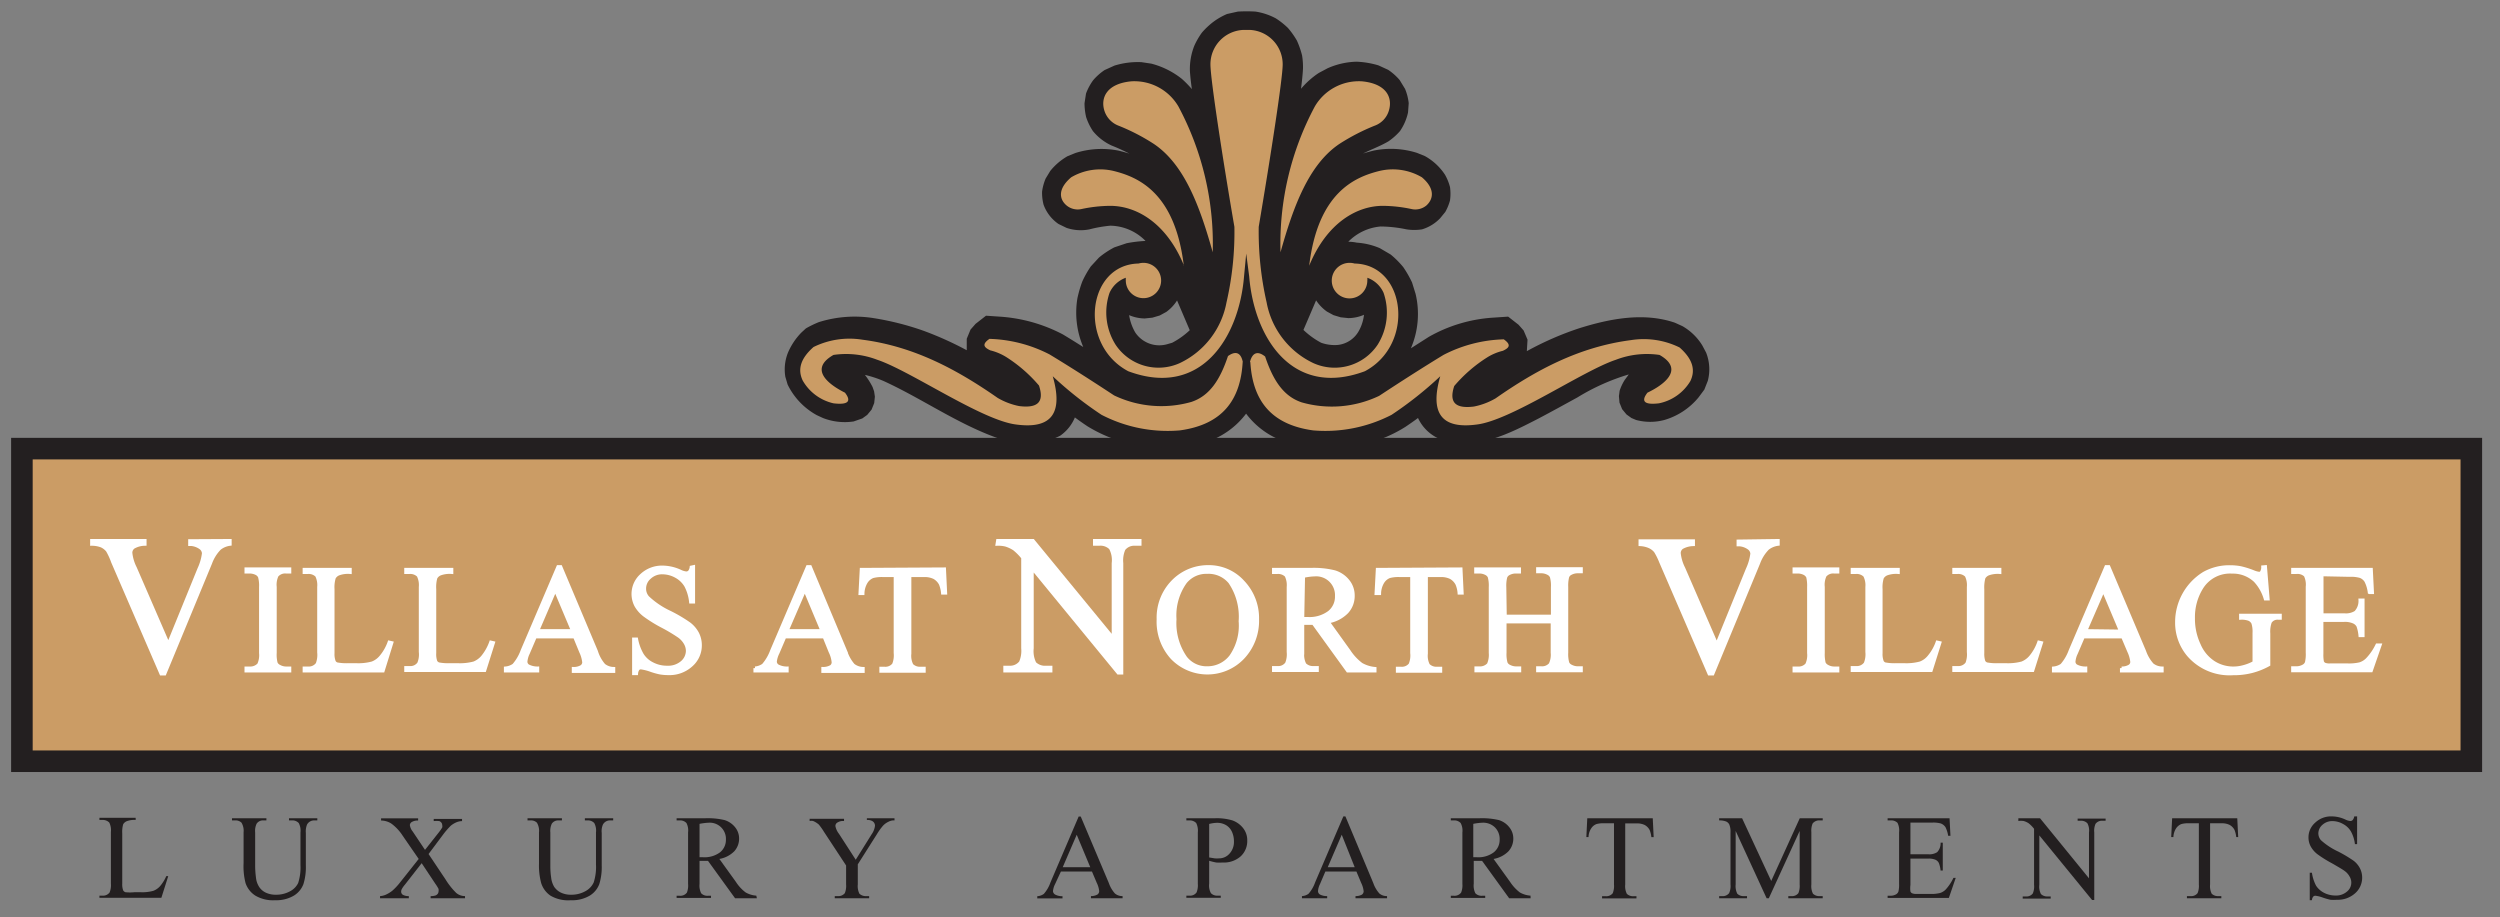
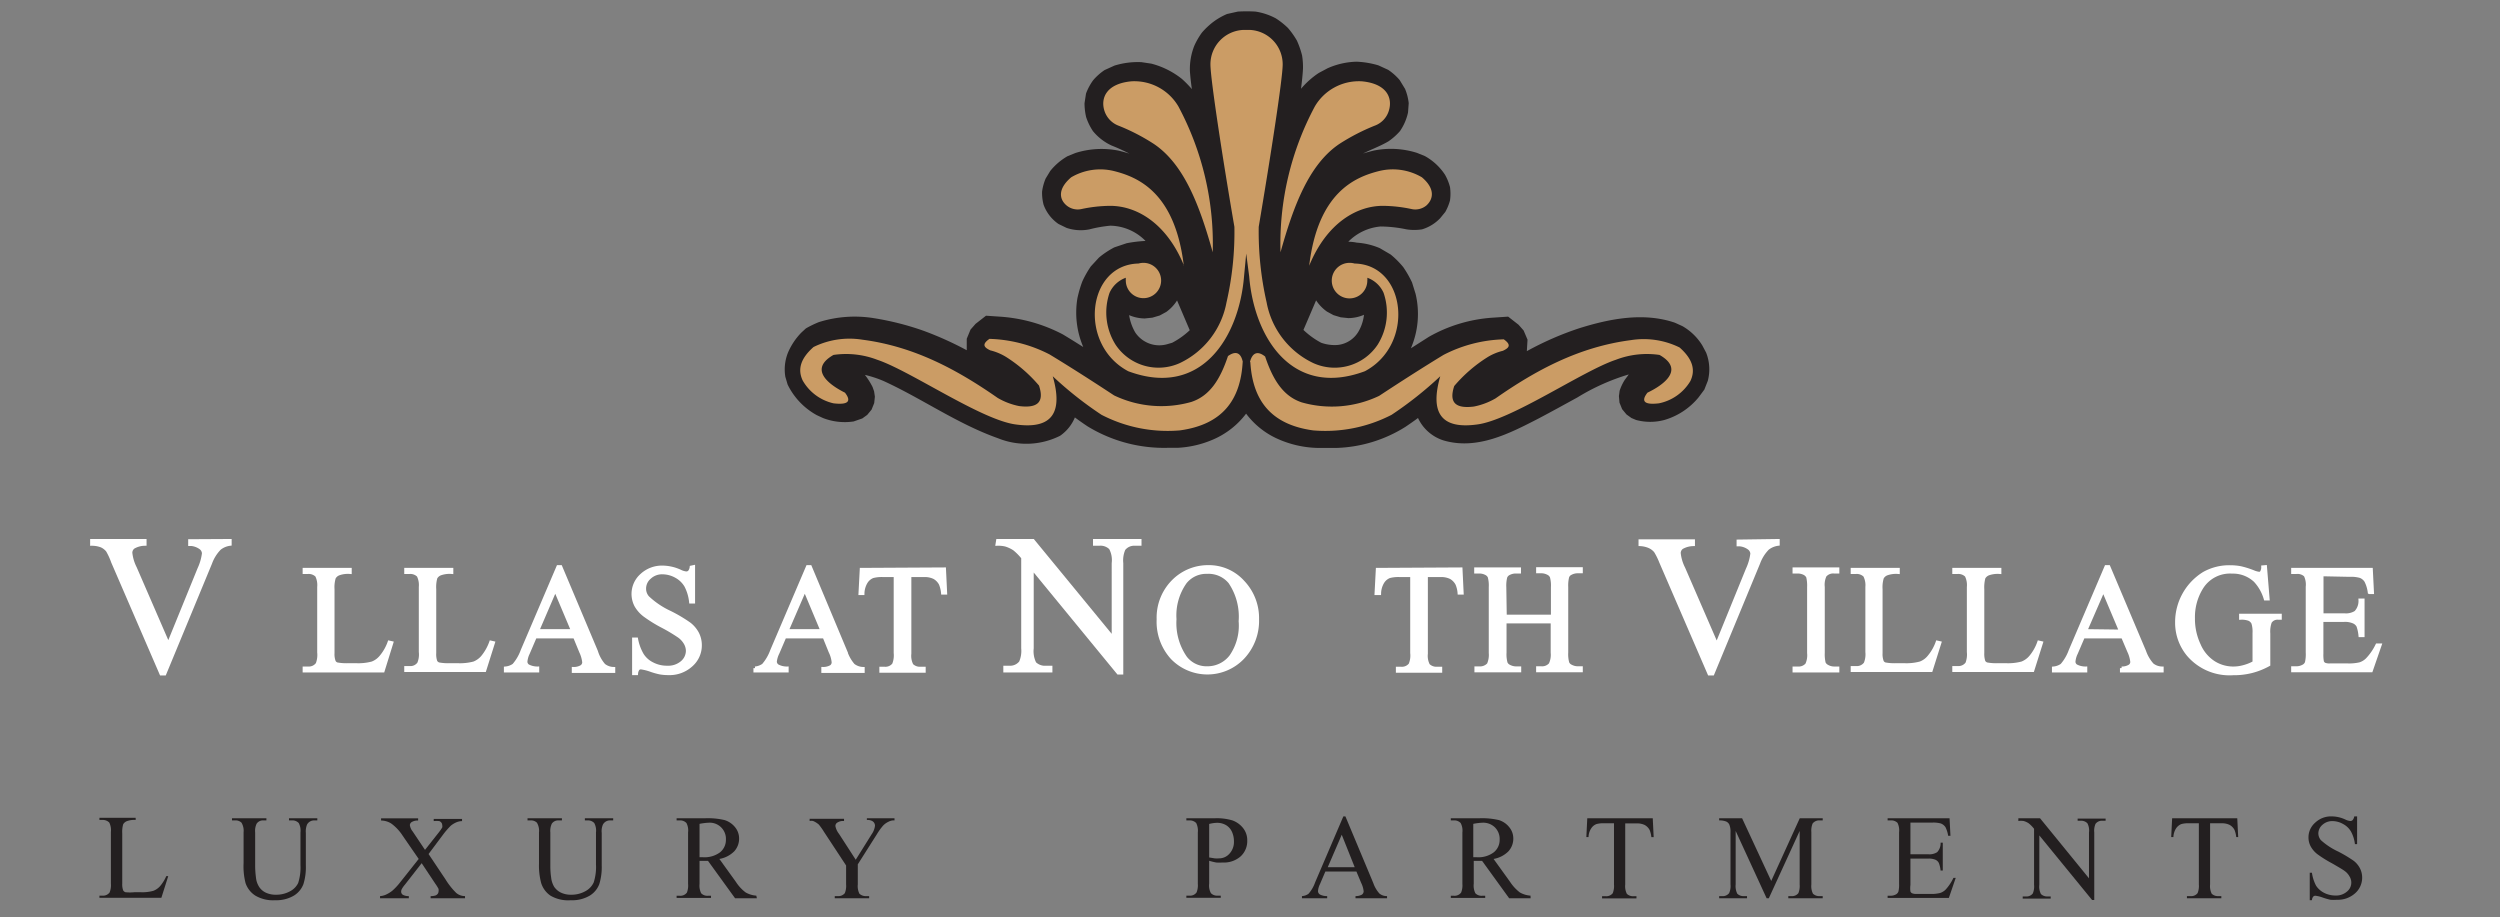
<svg xmlns="http://www.w3.org/2000/svg" id="Layer_1" data-name="Layer 1" viewBox="0 0 218 80">
  <rect x="0" y="0" width="218" height="80" fill="#808080" stroke="none" />
  <defs>
    <style>.cls-1,.cls-5{fill:#cb9c65;}.cls-1{stroke:#231f20;stroke-width:1.88px;}.cls-2,.cls-4{fill:#231f20;}.cls-3{fill:#fff;stroke:#fff;stroke-width:0.28px;}.cls-4,.cls-5{fill-rule:evenodd;}</style>
  </defs>
-   <rect class="cls-1" x="1.91" y="39.12" width="213.59" height="27.26" />
  <path class="cls-2" d="M14.5,76.4l.17,0-.6,1.89H8.67v-.19h.26a.71.71,0,0,0,.63-.28,1.72,1.72,0,0,0,.11-.77v-4.5a1.51,1.51,0,0,0-.14-.82.78.78,0,0,0-.6-.23H8.67v-.19h3.16v.19a1.83,1.83,0,0,0-.78.11.64.64,0,0,0-.31.27,2.4,2.4,0,0,0-.08.79v4.38a1.54,1.54,0,0,0,.08.59.38.38,0,0,0,.19.16,3.76,3.76,0,0,0,.81,0h.51a3.59,3.59,0,0,0,1.12-.12,1.5,1.5,0,0,0,.6-.42A3.59,3.59,0,0,0,14.5,76.4Z" />
  <path class="cls-2" d="M25.2,71.54v-.19h2.47v.19h-.26a.7.7,0,0,0-.63.35,1.56,1.56,0,0,0-.11.74v2.83a5,5,0,0,1-.21,1.63,2,2,0,0,1-.82,1A3,3,0,0,1,24,78.5a3.05,3.05,0,0,1-1.73-.4A2.09,2.09,0,0,1,21.41,77a5.89,5.89,0,0,1-.17-1.72V72.59a1.38,1.38,0,0,0-.18-.85.73.73,0,0,0-.57-.2h-.26v-.19h3v.19H23a.68.68,0,0,0-.62.28,1.46,1.46,0,0,0-.13.77v3a8.53,8.53,0,0,0,.07.93,1.83,1.83,0,0,0,.28.82,1.42,1.42,0,0,0,.56.49,2,2,0,0,0,.9.19,2.49,2.49,0,0,0,1.23-.3A1.61,1.61,0,0,0,26,77a4.42,4.42,0,0,0,.2-1.57V72.59a1.39,1.39,0,0,0-.15-.82.75.75,0,0,0-.6-.23Z" />
  <path class="cls-2" d="M37.37,74.47l1.49,2.23a6.15,6.15,0,0,0,.93,1.17,1.19,1.19,0,0,0,.76.27v.19h-3v-.19a1.25,1.25,0,0,0,.44-.06.49.49,0,0,0,.18-.14.37.37,0,0,0,.07-.19.69.69,0,0,0,0-.24,3.54,3.54,0,0,0-.28-.45l-1.19-1.79-1.46,1.87a2.3,2.3,0,0,0-.28.4.54.54,0,0,0-.05.21.33.33,0,0,0,.14.27,1,1,0,0,0,.53.12v.19H33.14v-.19a1.49,1.49,0,0,0,.45-.1,2.72,2.72,0,0,0,.61-.36,5.15,5.15,0,0,0,.66-.7l1.65-2.08-1.38-2a4,4,0,0,0-1-1.08,1.7,1.7,0,0,0-.9-.27v-.19h3.23v.19a1,1,0,0,0-.57.14.33.33,0,0,0-.15.26,1.14,1.14,0,0,0,.25.56l1.07,1.6,1.24-1.57a3.76,3.76,0,0,0,.26-.38.42.42,0,0,0,0-.22.33.33,0,0,0-.06-.19.45.45,0,0,0-.19-.15,2.12,2.12,0,0,0-.49,0v-.19h2.47v.19a1.31,1.31,0,0,0-.48.1,1.94,1.94,0,0,0-.51.31,6.91,6.91,0,0,0-.65.75Z" />
  <path class="cls-2" d="M51,71.54v-.19h2.47v.19h-.26a.7.7,0,0,0-.63.35,1.44,1.44,0,0,0-.11.74v2.83a5,5,0,0,1-.21,1.63,2,2,0,0,1-.82,1,3,3,0,0,1-1.66.41A3.05,3.05,0,0,1,48,78.1,2.09,2.09,0,0,1,47.19,77,5.89,5.89,0,0,1,47,75.32V72.59a1.38,1.38,0,0,0-.18-.85.74.74,0,0,0-.57-.2H46v-.19h3v.19h-.26a.68.68,0,0,0-.62.28,1.46,1.46,0,0,0-.13.77v3a6.59,6.59,0,0,0,.07.93,2,2,0,0,0,.27.82,1.53,1.53,0,0,0,.57.49,2,2,0,0,0,.9.19,2.49,2.49,0,0,0,1.23-.3,1.66,1.66,0,0,0,.74-.77,4.42,4.42,0,0,0,.2-1.57V72.59a1.39,1.39,0,0,0-.15-.82.75.75,0,0,0-.6-.23Z" />
  <path class="cls-2" d="M66,78.33H64.1l-2.36-3.26H61v2a1.51,1.51,0,0,0,.14.82.74.74,0,0,0,.59.22H62v.19H59v-.19h.26a.71.71,0,0,0,.64-.28,1.71,1.71,0,0,0,.1-.76V72.59a1.41,1.41,0,0,0-.14-.82.75.75,0,0,0-.6-.23H59v-.19h2.54a6.36,6.36,0,0,1,1.64.16,1.89,1.89,0,0,1,.9.6,1.54,1.54,0,0,1,.37,1,1.64,1.64,0,0,1-.42,1.12,2.4,2.4,0,0,1-1.3.67l1.44,2a3.55,3.55,0,0,0,.85.92,2.17,2.17,0,0,0,.93.28Zm-5-3.58h.29a2.26,2.26,0,0,0,1.5-.43,1.39,1.39,0,0,0,.51-1.1,1.41,1.41,0,0,0-1.49-1.48,5.15,5.15,0,0,0-.81.1Z" />
  <path class="cls-2" d="M75.59,71.35H78v.19h-.14a1,1,0,0,0-.39.12A1.52,1.52,0,0,0,77,72a5.28,5.28,0,0,0-.52.72l-1.68,2.65v1.75a1.49,1.49,0,0,0,.14.81.82.82,0,0,0,.62.21h.23v.19h-3v-.19h.25a.72.72,0,0,0,.63-.26,1.67,1.67,0,0,0,.11-.76V75.47l-1.92-2.92a5.44,5.44,0,0,0-.46-.65,1.82,1.82,0,0,0-.5-.31.78.78,0,0,0-.3,0v-.19h3v.19H73.5a.87.87,0,0,0-.45.12.34.34,0,0,0-.2.34,1.58,1.58,0,0,0,.31.66l1.46,2.26L76,72.76A1.65,1.65,0,0,0,76.3,72a.5.5,0,0,0-.08-.26.51.51,0,0,0-.21-.17.91.91,0,0,0-.42-.07Z" />
-   <path class="cls-2" d="M95.22,76H92.51L92,77.1a1.68,1.68,0,0,0-.18.61A.37.37,0,0,0,92,78a1.29,1.29,0,0,0,.65.15v.19h-2.2v-.19a1.1,1.1,0,0,0,.57-.2,3,3,0,0,0,.58-1l2.46-5.75h.18L96.69,77a2.7,2.7,0,0,0,.53.91,1,1,0,0,0,.67.23v.19H95.13v-.19A1.13,1.13,0,0,0,95.7,78a.36.36,0,0,0,.15-.29,2.15,2.15,0,0,0-.21-.72Zm-.15-.38-1.18-2.83-1.22,2.83Z" />
  <path class="cls-2" d="M105.44,75.06v2a1.39,1.39,0,0,0,.15.82.74.74,0,0,0,.59.22h.27v.19h-3v-.19h.26a.69.69,0,0,0,.63-.28,1.67,1.67,0,0,0,.11-.76V72.59a1.51,1.51,0,0,0-.14-.82.78.78,0,0,0-.6-.23h-.26v-.19H106a4.76,4.76,0,0,1,1.47.19,2.07,2.07,0,0,1,.92.66,1.68,1.68,0,0,1,.37,1.08,1.81,1.81,0,0,1-.57,1.39,2.2,2.2,0,0,1-1.59.54,3.65,3.65,0,0,1-.55,0A6,6,0,0,1,105.44,75.06Zm0-.29.49.08a2.43,2.43,0,0,0,.36,0,1.2,1.2,0,0,0,.92-.41,1.5,1.5,0,0,0,.39-1.07,2,2,0,0,0-.18-.85,1.3,1.3,0,0,0-.53-.58,1.52,1.52,0,0,0-.77-.19,2.85,2.85,0,0,0-.68.1Z" />
  <path class="cls-2" d="M118.28,76h-2.71l-.47,1.1a1.62,1.62,0,0,0-.17.61.36.36,0,0,0,.15.28,1.29,1.29,0,0,0,.65.15v.19h-2.2v-.19a1.1,1.1,0,0,0,.57-.2,3,3,0,0,0,.58-1l2.46-5.75h.18L119.75,77a2.7,2.7,0,0,0,.53.91,1,1,0,0,0,.67.23v.19H118.2v-.19a1.11,1.11,0,0,0,.56-.13.36.36,0,0,0,.15-.29,2.15,2.15,0,0,0-.21-.72Zm-.15-.38L117,72.79l-1.22,2.83Z" />
  <path class="cls-2" d="M133.47,78.33H131.6l-2.36-3.26h-.73v2a1.51,1.51,0,0,0,.14.82.74.74,0,0,0,.59.22h.27v.19h-3v-.19h.26a.71.71,0,0,0,.64-.28,1.67,1.67,0,0,0,.11-.76V72.59a1.39,1.39,0,0,0-.15-.82.75.75,0,0,0-.6-.23h-.26v-.19h2.55a6.47,6.47,0,0,1,1.64.16,1.86,1.86,0,0,1,.89.6,1.54,1.54,0,0,1,.37,1,1.64,1.64,0,0,1-.42,1.12,2.4,2.4,0,0,1-1.3.67l1.44,2a3.73,3.73,0,0,0,.85.92,2.17,2.17,0,0,0,.93.28Zm-5-3.58h.29a2.24,2.24,0,0,0,1.5-.43,1.39,1.39,0,0,0,.51-1.1,1.43,1.43,0,0,0-.41-1.07,1.46,1.46,0,0,0-1.08-.41,5.15,5.15,0,0,0-.81.1Z" />
  <path class="cls-2" d="M144.12,71.35,144.2,73H144a2.31,2.31,0,0,0-.15-.62,1.07,1.07,0,0,0-.43-.44,1.55,1.55,0,0,0-.7-.14h-1v5.33a1.49,1.49,0,0,0,.14.81.78.78,0,0,0,.6.21h.24v.19h-3v-.19H140a.72.72,0,0,0,.63-.26,1.67,1.67,0,0,0,.11-.76V71.79h-.84a2.25,2.25,0,0,0-.69.07.93.93,0,0,0-.46.38,1.42,1.42,0,0,0-.23.75h-.19l.08-1.64Z" />
  <path class="cls-2" d="M154.05,78.33l-2.7-5.87v4.66a1.49,1.49,0,0,0,.14.81.77.77,0,0,0,.6.21h.25v.19h-2.43v-.19h.24a.7.7,0,0,0,.63-.26,1.5,1.5,0,0,0,.12-.76V72.56a1.56,1.56,0,0,0-.11-.67.57.57,0,0,0-.26-.25,1.55,1.55,0,0,0-.62-.1v-.19h2l2.54,5.47,2.49-5.47h2v.19h-.24a.73.73,0,0,0-.64.27,1.65,1.65,0,0,0-.11.75v4.56a1.49,1.49,0,0,0,.14.81.79.79,0,0,0,.61.21h.24v.19h-3v-.19h.25a.7.7,0,0,0,.63-.26,1.67,1.67,0,0,0,.11-.76V72.46l-2.69,5.87Z" />
  <path class="cls-2" d="M166.59,71.73v2.76h1.53a1.25,1.25,0,0,0,.8-.18,1.12,1.12,0,0,0,.3-.83h.19v2.43h-.19a2.45,2.45,0,0,0-.15-.65.61.61,0,0,0-.3-.29,1.55,1.55,0,0,0-.65-.1h-1.53v2.3a2.11,2.11,0,0,0,0,.57.29.29,0,0,0,.14.15.87.87,0,0,0,.39.06h1.19a3.06,3.06,0,0,0,.86-.08,1.18,1.18,0,0,0,.51-.32,4.14,4.14,0,0,0,.66-1h.2l-.6,1.75H164.6v-.19h.25a1,1,0,0,0,.46-.11.47.47,0,0,0,.23-.25,2.44,2.44,0,0,0,.06-.68V72.57a1.46,1.46,0,0,0-.14-.82.78.78,0,0,0-.61-.21h-.25v-.19H170l.08,1.53h-.2a2.59,2.59,0,0,0-.24-.76.87.87,0,0,0-.39-.31,2.38,2.38,0,0,0-.73-.08Z" />
  <path class="cls-2" d="M176,71.35h1.89l4.27,5.24v-4a1.33,1.33,0,0,0-.14-.8.75.75,0,0,0-.6-.22h-.25v-.19h2.44v.19h-.25a.7.7,0,0,0-.63.27,1.51,1.51,0,0,0-.11.75v5.89h-.19l-4.6-5.63v4.3a1.4,1.4,0,0,0,.14.81.78.78,0,0,0,.6.21h.25v.19h-2.44v-.19h.25a.7.7,0,0,0,.63-.26,1.54,1.54,0,0,0,.11-.76V72.27a2.91,2.91,0,0,0-.46-.47,1.42,1.42,0,0,0-.46-.21,1.64,1.64,0,0,0-.45,0Z" />
  <path class="cls-2" d="M195.09,71.35l.08,1.64H195a2.31,2.31,0,0,0-.15-.62,1.07,1.07,0,0,0-.43-.44,1.52,1.52,0,0,0-.7-.14h-1v5.33a1.49,1.49,0,0,0,.14.81.78.78,0,0,0,.6.21h.24v.19h-3v-.19H191a.7.7,0,0,0,.63-.26,1.67,1.67,0,0,0,.11-.76V71.79h-.84a2.25,2.25,0,0,0-.69.07,1,1,0,0,0-.46.38,1.51,1.51,0,0,0-.23.75h-.19l.08-1.64Z" />
  <path class="cls-2" d="M205.54,71.19v2.42h-.19A3,3,0,0,0,205,72.5a1.73,1.73,0,0,0-.69-.65,1.89,1.89,0,0,0-.91-.25,1.26,1.26,0,0,0-.89.33,1,1,0,0,0-.35.75.93.93,0,0,0,.22.58,6.05,6.05,0,0,0,1.52,1,12.09,12.09,0,0,1,1.34.8,2,2,0,0,1,.55.66,1.77,1.77,0,0,1,.19.8,1.8,1.8,0,0,1-.61,1.37,2.25,2.25,0,0,1-1.59.57,3.48,3.48,0,0,1-.57,0,6.39,6.39,0,0,1-.66-.19,2.74,2.74,0,0,0-.64-.16.24.24,0,0,0-.2.08.54.54,0,0,0-.11.31h-.19V76.1h.19a3.48,3.48,0,0,0,.36,1.13,1.83,1.83,0,0,0,.69.62,2.2,2.2,0,0,0,1,.24,1.44,1.44,0,0,0,1-.34,1,1,0,0,0,.23-1.32,1.43,1.43,0,0,0-.44-.49c-.13-.1-.5-.32-1.09-.66a10.53,10.53,0,0,1-1.28-.8,2.19,2.19,0,0,1-.57-.66,1.63,1.63,0,0,1-.2-.79,1.69,1.69,0,0,1,.58-1.29,2,2,0,0,1,1.47-.55,2.85,2.85,0,0,1,1.18.28,1.23,1.23,0,0,0,.4.12.27.27,0,0,0,.22-.08.64.64,0,0,0,.14-.32Z" />
  <path class="cls-3" d="M20.06,47.14v.31a1.83,1.83,0,0,0-.91.38,3.55,3.55,0,0,0-.79,1.26l-4,9.67h-.31L9.83,49A5.83,5.83,0,0,0,9.37,48a1.48,1.48,0,0,0-.52-.4A2.36,2.36,0,0,0,8,47.45v-.31h4.64v.31a2,2,0,0,0-1,.27.6.6,0,0,0-.24.49,3.75,3.75,0,0,0,.39,1.31l2.89,6.66,2.68-6.58a4.49,4.49,0,0,0,.39-1.35.64.64,0,0,0-.24-.46,1.66,1.66,0,0,0-.82-.32l-.14,0v-.31Z" />
-   <path class="cls-3" d="M25.26,58.26v.24h-3.8v-.24h.31a1,1,0,0,0,.8-.32,1.94,1.94,0,0,0,.16-1V51.19a2.85,2.85,0,0,0-.09-.89.62.62,0,0,0-.26-.28,1.34,1.34,0,0,0-.61-.15h-.31v-.25h3.8v.25h-.32a.93.93,0,0,0-.79.32,1.9,1.9,0,0,0-.16,1v5.74a2.9,2.9,0,0,0,.08.89.58.58,0,0,0,.28.28,1.21,1.21,0,0,0,.59.16Z" />
  <path class="cls-3" d="M33.94,56l.22.05L33.4,58.5H26.53v-.24h.33a.91.91,0,0,0,.81-.37,2.17,2.17,0,0,0,.13-1V51.19a1.87,1.87,0,0,0-.18-1,1,1,0,0,0-.76-.28h-.33v-.25h4v.25a2.35,2.35,0,0,0-1,.13.78.78,0,0,0-.39.34,2.86,2.86,0,0,0-.11,1v5.57a1.83,1.83,0,0,0,.11.75.44.44,0,0,0,.24.2,4.35,4.35,0,0,0,1,.07h.65a4.67,4.67,0,0,0,1.43-.15,1.82,1.82,0,0,0,.75-.54A4.08,4.08,0,0,0,33.94,56Z" />
  <path class="cls-3" d="M42.8,56l.22.05-.76,2.41H35.39v-.24h.33a.89.89,0,0,0,.8-.37,2,2,0,0,0,.14-1V51.19a1.87,1.87,0,0,0-.18-1,1,1,0,0,0-.76-.28h-.33v-.25h4v.25a2.38,2.38,0,0,0-1,.13.78.78,0,0,0-.39.34,3,3,0,0,0-.1,1v5.57a1.88,1.88,0,0,0,.1.75.5.5,0,0,0,.25.2,4.35,4.35,0,0,0,1,.07h.64a4.74,4.74,0,0,0,1.44-.15,1.88,1.88,0,0,0,.75-.54A4.31,4.31,0,0,0,42.8,56Z" />
  <path class="cls-3" d="M50.11,55.53H46.67l-.6,1.4a2.13,2.13,0,0,0-.22.77.45.45,0,0,0,.19.36,1.73,1.73,0,0,0,.84.2v.24h-2.8v-.24A1.5,1.5,0,0,0,44.8,58a4,4,0,0,0,.74-1.27l3.12-7.31h.23L52,56.8A3.27,3.27,0,0,0,52.66,58a1.39,1.39,0,0,0,.85.3v.24H50v-.24a1.32,1.32,0,0,0,.72-.18.47.47,0,0,0,.19-.37,2.86,2.86,0,0,0-.26-.91ZM49.93,55l-1.51-3.58L46.88,55Z" />
  <path class="cls-3" d="M60.47,49.42v3.07h-.24a3.93,3.93,0,0,0-.42-1.41,2.24,2.24,0,0,0-.87-.83,2.46,2.46,0,0,0-1.16-.31,1.58,1.58,0,0,0-1.13.42,1.26,1.26,0,0,0-.45,1,1.13,1.13,0,0,0,.29.74,7.24,7.24,0,0,0,1.93,1.3,12.94,12.94,0,0,1,1.69,1,2.57,2.57,0,0,1,.71.84,2.24,2.24,0,0,1,.24,1A2.28,2.28,0,0,1,60.28,58a2.81,2.81,0,0,1-2,.73,4.23,4.23,0,0,1-.73-.06,6.18,6.18,0,0,1-.84-.24,4.26,4.26,0,0,0-.81-.2.33.33,0,0,0-.26.1.78.78,0,0,0-.14.4h-.24v-3h.24A4.27,4.27,0,0,0,56,57.09a2.2,2.2,0,0,0,.88.79,2.71,2.71,0,0,0,1.3.31,1.85,1.85,0,0,0,1.29-.43,1.34,1.34,0,0,0,.48-1,1.37,1.37,0,0,0-.18-.66,1.91,1.91,0,0,0-.56-.62,14.74,14.74,0,0,0-1.4-.84,12,12,0,0,1-1.62-1,2.82,2.82,0,0,1-.73-.83,2.19,2.19,0,0,1,.49-2.66,2.61,2.61,0,0,1,1.86-.69,3.79,3.79,0,0,1,1.5.35,1.53,1.53,0,0,0,.52.16.4.4,0,0,0,.28-.1.79.79,0,0,0,.17-.41Z" />
  <path class="cls-3" d="M71.87,55.53H68.43l-.6,1.4a2.2,2.2,0,0,0-.23.77.46.46,0,0,0,.2.36,1.68,1.68,0,0,0,.83.2v.24H65.84v-.24a1.5,1.5,0,0,0,.72-.26,4,4,0,0,0,.74-1.27l3.12-7.31h.23l3.09,7.38A3.45,3.45,0,0,0,74.41,58a1.44,1.44,0,0,0,.85.3v.24h-3.5v-.24a1.37,1.37,0,0,0,.72-.18.46.46,0,0,0,.18-.37,2.61,2.61,0,0,0-.26-.91ZM71.68,55l-1.5-3.58L68.63,55Z" />
  <path class="cls-3" d="M82.35,49.62l.1,2.09H82.2a2.73,2.73,0,0,0-.19-.79,1.39,1.39,0,0,0-.54-.56,1.9,1.9,0,0,0-.89-.18H79.33V57a1.76,1.76,0,0,0,.18,1,1,1,0,0,0,.76.28h.31v.24H76.82v-.24h.31a.92.92,0,0,0,.8-.34,2.1,2.1,0,0,0,.14-1V50.18H77a3.08,3.08,0,0,0-.89.09,1.2,1.2,0,0,0-.58.48,2,2,0,0,0-.29,1H75l.11-2.09Z" />
  <path class="cls-3" d="M87,47.14h3.08l7,8.52V49.11a2.21,2.21,0,0,0-.24-1.31,1.24,1.24,0,0,0-1-.35h-.39v-.31h3.95v.31H99a1.15,1.15,0,0,0-1,.43,2.46,2.46,0,0,0-.19,1.23v9.57h-.3L90,49.53v7a2.35,2.35,0,0,0,.23,1.31,1.27,1.27,0,0,0,1,.35h.4v.31h-4v-.31H88a1.16,1.16,0,0,0,1-.44,2.54,2.54,0,0,0,.19-1.22v-7.9a4.8,4.8,0,0,0-.75-.76,2.93,2.93,0,0,0-.75-.35,2.78,2.78,0,0,0-.74-.07Z" />
  <path class="cls-3" d="M105.38,49.42a4,4,0,0,1,3,1.31A4.57,4.57,0,0,1,109.65,54a4.67,4.67,0,0,1-1.28,3.36,4.28,4.28,0,0,1-6.17,0A4.68,4.68,0,0,1,101,54a4.49,4.49,0,0,1,1.44-3.45A4.27,4.27,0,0,1,105.38,49.42Zm-.12.48a2.34,2.34,0,0,0-1.91.88,5,5,0,0,0-.9,3.22,5.28,5.28,0,0,0,.93,3.35,2.32,2.32,0,0,0,1.89.89,2.57,2.57,0,0,0,2.06-1,4.7,4.7,0,0,0,.82-3.07,5.35,5.35,0,0,0-.9-3.4A2.42,2.42,0,0,0,105.26,49.9Z" />
-   <path class="cls-3" d="M119.89,58.5h-2.37l-3-4.15h-.93v2.58a1.84,1.84,0,0,0,.18,1,1,1,0,0,0,.75.29h.34v.24h-3.8v-.24h.34a.9.9,0,0,0,.8-.37,2.1,2.1,0,0,0,.14-1V51.19a1.87,1.87,0,0,0-.18-1,1,1,0,0,0-.76-.28h-.34v-.25h3.24a7.54,7.54,0,0,1,2.08.21,2.38,2.38,0,0,1,1.14.76,2,2,0,0,1,.47,1.32,2.06,2.06,0,0,1-.54,1.42,3,3,0,0,1-1.65.85l1.83,2.55a4.6,4.6,0,0,0,1.08,1.16,2.88,2.88,0,0,0,1.18.37Zm-6.3-4.56H114a2.86,2.86,0,0,0,1.91-.55,1.74,1.74,0,0,0,.64-1.4,1.78,1.78,0,0,0-1.89-1.87,5.21,5.21,0,0,0-1,.13Z" />
  <path class="cls-3" d="M127.39,49.62l.1,2.09h-.25a2.44,2.44,0,0,0-.19-.79,1.39,1.39,0,0,0-.54-.56,1.9,1.9,0,0,0-.89-.18h-1.25V57a1.76,1.76,0,0,0,.18,1,1,1,0,0,0,.76.28h.31v.24h-3.76v-.24h.31a.92.92,0,0,0,.8-.34,2,2,0,0,0,.14-1V50.18h-1.06a3.08,3.08,0,0,0-.89.09,1.2,1.2,0,0,0-.58.48,2,2,0,0,0-.29,1H120l.11-2.09Z" />
  <path class="cls-3" d="M131.25,53.74h4.13V51.2a2.88,2.88,0,0,0-.09-.9A.6.6,0,0,0,135,50a1.27,1.27,0,0,0-.6-.15h-.31v-.25h3.79v.25h-.31a1.27,1.27,0,0,0-.6.15.53.53,0,0,0-.28.31,3.15,3.15,0,0,0-.08.87v5.73a2.81,2.81,0,0,0,.09.89.56.56,0,0,0,.27.28,1.28,1.28,0,0,0,.6.16h.31v.24h-3.79v-.24h.31a.94.94,0,0,0,.79-.32,1.91,1.91,0,0,0,.17-1v-2.7h-4.13v2.7a2.81,2.81,0,0,0,.09.89.56.56,0,0,0,.27.28,1.28,1.28,0,0,0,.6.16h.32v.24h-3.8v-.24H129a1,1,0,0,0,.8-.32,2.06,2.06,0,0,0,.16-1V51.2a2.88,2.88,0,0,0-.09-.9.6.6,0,0,0-.27-.28,1.27,1.27,0,0,0-.6-.15h-.31v-.25h3.8v.25h-.32a1.27,1.27,0,0,0-.6.15.57.57,0,0,0-.28.31,3.15,3.15,0,0,0-.08.87Z" />
  <path class="cls-3" d="M155.05,47.14v.31a1.83,1.83,0,0,0-.91.38,3.55,3.55,0,0,0-.79,1.26l-4,9.67h-.31L144.82,49a5.83,5.83,0,0,0-.46-.93,1.48,1.48,0,0,0-.52-.4,2.3,2.3,0,0,0-.82-.19v-.31h4.64v.31a2.07,2.07,0,0,0-1,.27.6.6,0,0,0-.24.49,3.75,3.75,0,0,0,.39,1.31l2.89,6.66,2.68-6.58a4.49,4.49,0,0,0,.39-1.35.64.64,0,0,0-.24-.46,1.62,1.62,0,0,0-.82-.32l-.14,0v-.31Z" />
  <path class="cls-3" d="M160.25,58.26v.24h-3.8v-.24h.32a.94.94,0,0,0,.79-.32,1.94,1.94,0,0,0,.16-1V51.19a3.33,3.33,0,0,0-.08-.89.71.71,0,0,0-.27-.28,1.3,1.3,0,0,0-.6-.15h-.32v-.25h3.8v.25h-.32a.93.93,0,0,0-.79.32,1.9,1.9,0,0,0-.16,1v5.74a3.28,3.28,0,0,0,.08.89.63.63,0,0,0,.28.28,1.21,1.21,0,0,0,.59.16Z" />
  <path class="cls-3" d="M168.93,56l.22.05-.76,2.41h-6.87v-.24h.33a.91.91,0,0,0,.81-.37,2.12,2.12,0,0,0,.14-1V51.19a1.84,1.84,0,0,0-.19-1,1,1,0,0,0-.76-.28h-.33v-.25h4v.25a2.38,2.38,0,0,0-1,.13.78.78,0,0,0-.39.34,2.86,2.86,0,0,0-.11,1v5.57a1.83,1.83,0,0,0,.11.75.44.44,0,0,0,.24.2,4.35,4.35,0,0,0,1,.07h.65a4.67,4.67,0,0,0,1.43-.15,1.76,1.76,0,0,0,.75-.54A4.08,4.08,0,0,0,168.93,56Z" />
  <path class="cls-3" d="M177.79,56l.22.05-.76,2.41h-6.87v-.24h.33a.92.92,0,0,0,.81-.37,2.17,2.17,0,0,0,.13-1V51.19a1.87,1.87,0,0,0-.18-1,1,1,0,0,0-.76-.28h-.33v-.25h4v.25a2.41,2.41,0,0,0-1,.13.78.78,0,0,0-.39.34,3.24,3.24,0,0,0-.1,1v5.57a2.08,2.08,0,0,0,.1.75.5.5,0,0,0,.25.2,4.35,4.35,0,0,0,1,.07h.65a4.71,4.71,0,0,0,1.43-.15,1.88,1.88,0,0,0,.75-.54A4.08,4.08,0,0,0,177.79,56Z" />
  <path class="cls-3" d="M185.1,55.53h-3.44l-.6,1.4a2.13,2.13,0,0,0-.22.77.45.45,0,0,0,.19.36,1.73,1.73,0,0,0,.84.2v.24h-2.8v-.24a1.5,1.5,0,0,0,.72-.26,4,4,0,0,0,.74-1.27l3.12-7.31h.23L187,56.8a3.43,3.43,0,0,0,.68,1.16,1.39,1.39,0,0,0,.85.3v.24H185v-.24a1.3,1.3,0,0,0,.71-.18.44.44,0,0,0,.19-.37,2.86,2.86,0,0,0-.26-.91Zm-.18-.49-1.51-3.58L181.87,55Z" />
  <path class="cls-3" d="M197.54,49.42l.23,2.8h-.23a3.93,3.93,0,0,0-.89-1.58,2.82,2.82,0,0,0-2-.76A2.91,2.91,0,0,0,192,51.22a4.85,4.85,0,0,0-.74,2.7,5.32,5.32,0,0,0,.5,2.31,3.42,3.42,0,0,0,1.28,1.54,3.15,3.15,0,0,0,1.63.49,3.3,3.3,0,0,0,1-.13,3.78,3.78,0,0,0,.89-.36V55.2a2.53,2.53,0,0,0-.1-.87.71.71,0,0,0-.32-.32,1.83,1.83,0,0,0-.75-.11v-.24h3.44v.24h-.17a.75.75,0,0,0-.7.34,2.48,2.48,0,0,0-.13,1v2.72a6.26,6.26,0,0,1-1.48.59,6.34,6.34,0,0,1-1.63.19,4.73,4.73,0,0,1-3.91-1.65,4.37,4.37,0,0,1-1-2.85A5,5,0,0,1,192.18,50a4.5,4.5,0,0,1,2.31-.57,4.79,4.79,0,0,1,.88.08,7.66,7.66,0,0,1,1.12.35A1.74,1.74,0,0,0,197,50a.24.24,0,0,0,.21-.11.86.86,0,0,0,.11-.45Z" />
  <path class="cls-3" d="M202.47,50.11v3.51h1.95a1.58,1.58,0,0,0,1-.23,1.44,1.44,0,0,0,.38-1.06h.25v3.09h-.25a3.54,3.54,0,0,0-.18-.84.79.79,0,0,0-.39-.35,1.86,1.86,0,0,0-.82-.14h-1.95V57a3.11,3.11,0,0,0,.05.72.49.49,0,0,0,.18.2,1.17,1.17,0,0,0,.5.07h1.51a4.11,4.11,0,0,0,1.09-.1,1.58,1.58,0,0,0,.65-.41,4.9,4.9,0,0,0,.84-1.23h.26l-.77,2.23h-6.84v-.24h.32a1.23,1.23,0,0,0,.59-.15.57.57,0,0,0,.29-.32,3.14,3.14,0,0,0,.07-.86V51.17a1.85,1.85,0,0,0-.17-1,1,1,0,0,0-.78-.26h-.32v-.25h6.84l.1,2h-.26a3,3,0,0,0-.3-1,1,1,0,0,0-.49-.4,2.89,2.89,0,0,0-.93-.1Z" />
  <path class="cls-4" d="M103.74,28.78l-1.1-2.58a3.62,3.62,0,0,1-.94,1l-.57.31-.64.19-.67.07a3.53,3.53,0,0,1-1.36-.29A4.24,4.24,0,0,0,99,29a2.52,2.52,0,0,0,2.83,1l.38-.11a6.84,6.84,0,0,0,1.55-1.11m11-2.58-1.1,2.57a6.89,6.89,0,0,0,1.55,1.12,3.52,3.52,0,0,0,1.44.19,2.39,2.39,0,0,0,1.85-1.24,3.77,3.77,0,0,0,.44-1.39,3.49,3.49,0,0,1-1.36.29l-.67-.07-.63-.19-.57-.31A3.65,3.65,0,0,1,114.77,26.2ZM113.45,7.74A7.3,7.3,0,0,1,115,6.36l.75-.4a6.58,6.58,0,0,1,2.54-.58,7.71,7.71,0,0,1,1.91.32l.85.39a4.9,4.9,0,0,1,1,.89l.47.77A4.51,4.51,0,0,1,122.84,9l-.06.81a4.59,4.59,0,0,1-.7,1.62,5.36,5.36,0,0,1-1,.89c-.71.42-1.49.7-2.23,1.07.31-.1.62-.18.94-.26a7.54,7.54,0,0,1,3.77.2l.69.28A5,5,0,0,1,126,15.23a4.45,4.45,0,0,1,.44,1.08,4.16,4.16,0,0,1,0,1.17,4.42,4.42,0,0,1-.41,1l-.44.54A3.62,3.62,0,0,1,124,20a4.37,4.37,0,0,1-1.35,0,11.5,11.5,0,0,0-2.26-.25,4.48,4.48,0,0,0-2.82,1.33,3.74,3.74,0,0,1,.75.08,6.12,6.12,0,0,1,2,.48l.94.55a7.76,7.76,0,0,1,1.11,1.11,9.72,9.72,0,0,1,.76,1.33l.31,1a7.57,7.57,0,0,1-.41,4.74l1.57-1a13,13,0,0,1,5.58-1.67l1.33-.09.91.71.44.5.34.8-.06,1a27,27,0,0,1,4.58-2c2.66-.83,5.61-1.41,8.33-.48l.66.3a4.88,4.88,0,0,1,1.73,1.68l.33.62a3.94,3.94,0,0,1,.15,2.47l-.3.76-.48.65a6.05,6.05,0,0,1-3,2,4.74,4.74,0,0,1-2.48,0l-.4-.17-.43-.31-.38-.46-.23-.57-.05-.56.06-.47a4.23,4.23,0,0,1,.44-.94l.36-.49a18.81,18.81,0,0,0-4.47,2c-1.13.62-2.27,1.25-3.41,1.85-2.54,1.31-5.37,2.77-8.29,1.9a3.68,3.68,0,0,1-2.21-1.95c-.36.27-.74.53-1.11.78a12,12,0,0,1-6,1.83c-.54,0-1.08,0-1.62,0a9,9,0,0,1-3.68-.87,7,7,0,0,1-2.58-2.12,7.13,7.13,0,0,1-2.91,2.27,8.87,8.87,0,0,1-3.08.71h-.83a12.79,12.79,0,0,1-7-1.87q-.56-.37-1.11-.78A3.62,3.62,0,0,1,92.44,38a6.56,6.56,0,0,1-5.4.22c-3.54-1.25-6.63-3.46-10-5a9.9,9.9,0,0,0-1.62-.53,6.52,6.52,0,0,1,.67,1.06l.13.37.07.47-.06.56-.23.57-.38.46-.43.31-.75.26a5.22,5.22,0,0,1-2.68-.3l-.54-.25a6.07,6.07,0,0,1-2.54-2.67l-.2-.68a3.94,3.94,0,0,1,.24-2.12A5.72,5.72,0,0,1,69.88,29l.39-.36a9.07,9.07,0,0,1,1.13-.55,10.44,10.44,0,0,1,4.84-.34,24.55,24.55,0,0,1,4.31,1.1,29.41,29.41,0,0,1,3.75,1.69l0-1,.33-.8.44-.5.91-.71,1.33.09a13.74,13.74,0,0,1,5.37,1.54c.6.36,1.19.73,1.78,1.1a7.64,7.64,0,0,1-.51-4.25,10.45,10.45,0,0,1,.42-1.45,8.72,8.72,0,0,1,.75-1.33l.71-.77a7.43,7.43,0,0,1,1.34-.89l1.07-.36a11.44,11.44,0,0,1,1.65-.2,4.39,4.39,0,0,0-3.07-1.33A11.3,11.3,0,0,0,95,20,3.87,3.87,0,0,1,93,19.87l-.7-.34A3.47,3.47,0,0,1,91,17.85a4.06,4.06,0,0,1-.13-1.15,4.4,4.4,0,0,1,.31-1.13l.4-.66a5.34,5.34,0,0,1,1.51-1.29l.69-.28a7.57,7.57,0,0,1,3.78-.2c.31.08.62.16.93.26-.51-.26-1-.49-1.56-.71a4.62,4.62,0,0,1-1.62-1.25,5,5,0,0,1-.6-1.23A5.41,5.41,0,0,1,94.57,9l.13-.84A4.81,4.81,0,0,1,95.32,7a4.9,4.9,0,0,1,1-.89l.86-.39a6.91,6.91,0,0,1,2.35-.3l.87.13a7.17,7.17,0,0,1,2.66,1.33,9.14,9.14,0,0,1,.87.89c-.07-.52-.13-1-.17-1.56A5.53,5.53,0,0,1,104.14,4a6.36,6.36,0,0,1,.67-1.16,6.63,6.63,0,0,1,1-.94A5.88,5.88,0,0,1,107,1.22l.94-.21a13.19,13.19,0,0,1,1.54,0,5.52,5.52,0,0,1,1.77.59,6.64,6.64,0,0,1,1.06.84,7.06,7.06,0,0,1,.78,1.1,7.59,7.59,0,0,1,.45,1.29A6.25,6.25,0,0,1,113.62,6C113.59,6.57,113.52,7.16,113.45,7.74Z" />
  <path class="cls-5" d="M108.48,24.11c-.44,5.35-3.77,10.62-10.1,8.26-4.39-2.33-3.6-9.3.9-9.39a1.61,1.61,0,0,1,.44-.06,1.54,1.54,0,1,1-1.55,1.53,1.64,1.64,0,0,1,0-.23,2.47,2.47,0,0,0-1.42,1.32,5.28,5.28,0,0,0,.53,4.52,4.5,4.5,0,0,0,5.58,1.61,7.33,7.33,0,0,0,4.09-5.3,27.29,27.29,0,0,0,.69-6.59c-1-5.8-2.09-12.89-2.09-14.17a3,3,0,0,1,2.85-3H109a3,3,0,0,1,2.85,3c0,1.28-1.11,8.37-2.09,14.17a27.81,27.81,0,0,0,.69,6.59,7.33,7.33,0,0,0,4.09,5.3,4.51,4.51,0,0,0,5.59-1.61,5.28,5.28,0,0,0,.52-4.52,2.45,2.45,0,0,0-1.42-1.32.86.86,0,0,1,0,.23,1.55,1.55,0,1,1-1.55-1.53,1.56,1.56,0,0,1,.44.06c4.5.09,5.29,7.06.9,9.39-6.33,2.36-9.65-2.91-10.09-8.26l-.26-2m-.31,9.48c-.19,3.29-1.76,5.43-5.47,5.94a12.54,12.54,0,0,1-6.84-1.36,32,32,0,0,1-4.25-3.36c.89,3.11,0,4.63-3.17,4.21-3-.35-9.25-4.69-12.14-5.65a7.58,7.58,0,0,0-3.81-.42c-2.31,1.32-.17,2.71,1,3.29.6.77.26,1.08-1,.93A4.15,4.15,0,0,1,70,33.19c-.48-1-.17-1.95.94-2.93a7.09,7.09,0,0,1,4.25-.64c4.55.59,8.29,2.63,11.81,5.08a6,6,0,0,0,1.87.71c1.43.18,2.26-.2,1.73-1.79a12.59,12.59,0,0,0-2.88-2.5,4.83,4.83,0,0,0-1.37-.57c-.48-.23-.81-.49-.07-1a12.12,12.12,0,0,1,5.25,1.36c1.88,1.14,3.75,2.34,5.62,3.57a9.54,9.54,0,0,0,6.73.57c1.64-.54,2.53-2,3.2-4C107.72,30.59,108.19,30.71,108.37,31.55Zm.67,0c.2,3.29,1.76,5.43,5.47,5.94a12.58,12.58,0,0,0,6.85-1.36,32.5,32.5,0,0,0,4.24-3.36c-.89,3.11,0,4.63,3.17,4.21,3-.35,9.25-4.69,12.15-5.65a7.54,7.54,0,0,1,3.8-.42c2.32,1.32.17,2.71-1.05,3.29-.6.77-.26,1.08,1,.93a4.15,4.15,0,0,0,2.74-1.94c.48-1,.17-1.95-.94-2.93a7.09,7.09,0,0,0-4.25-.64c-4.54.59-8.29,2.63-11.8,5.08a6.11,6.11,0,0,1-1.88.71c-1.43.18-2.25-.2-1.72-1.79a12.59,12.59,0,0,1,2.88-2.5,4.64,4.64,0,0,1,1.36-.57c.49-.23.81-.49.08-1a12.12,12.12,0,0,0-5.26,1.36c-1.87,1.14-3.74,2.34-5.61,3.57a9.57,9.57,0,0,1-6.74.57c-1.64-.54-2.53-2-3.2-4C109.7,30.59,109.22,30.71,109,31.55Zm-5.8-8.4c-.76-6.42-4-7.77-6.2-8.3a5,5,0,0,0-3.62.57c-1.18,1-1.06,1.91-.4,2.46a1.52,1.52,0,0,0,1.29.31,12.37,12.37,0,0,1,2.46-.28C99.08,17.93,101.71,19.43,103.24,23.15Zm10.93,0c.76-6.42,4-7.77,6.2-8.3a5,5,0,0,1,3.63.57c1.18,1,1,1.91.39,2.46a1.52,1.52,0,0,1-1.29.31,12.37,12.37,0,0,0-2.46-.28C118.34,17.93,115.7,19.43,114.17,23.15ZM105.75,22a25.4,25.4,0,0,0-3-12.73,4.45,4.45,0,0,0-4.08-2.18c-2.11.19-2.71,1.38-2.38,2.52a2.06,2.06,0,0,0,1.25,1.35,17.65,17.65,0,0,1,3.06,1.58C103.28,14.33,104.63,18,105.75,22Zm5.91,0a25.4,25.4,0,0,1,3-12.73,4.45,4.45,0,0,1,4.08-2.18c2.12.19,2.71,1.38,2.38,2.52a2,2,0,0,1-1.25,1.35,18,18,0,0,0-3.06,1.58C114.13,14.33,112.78,18,111.66,22Z" />
</svg>